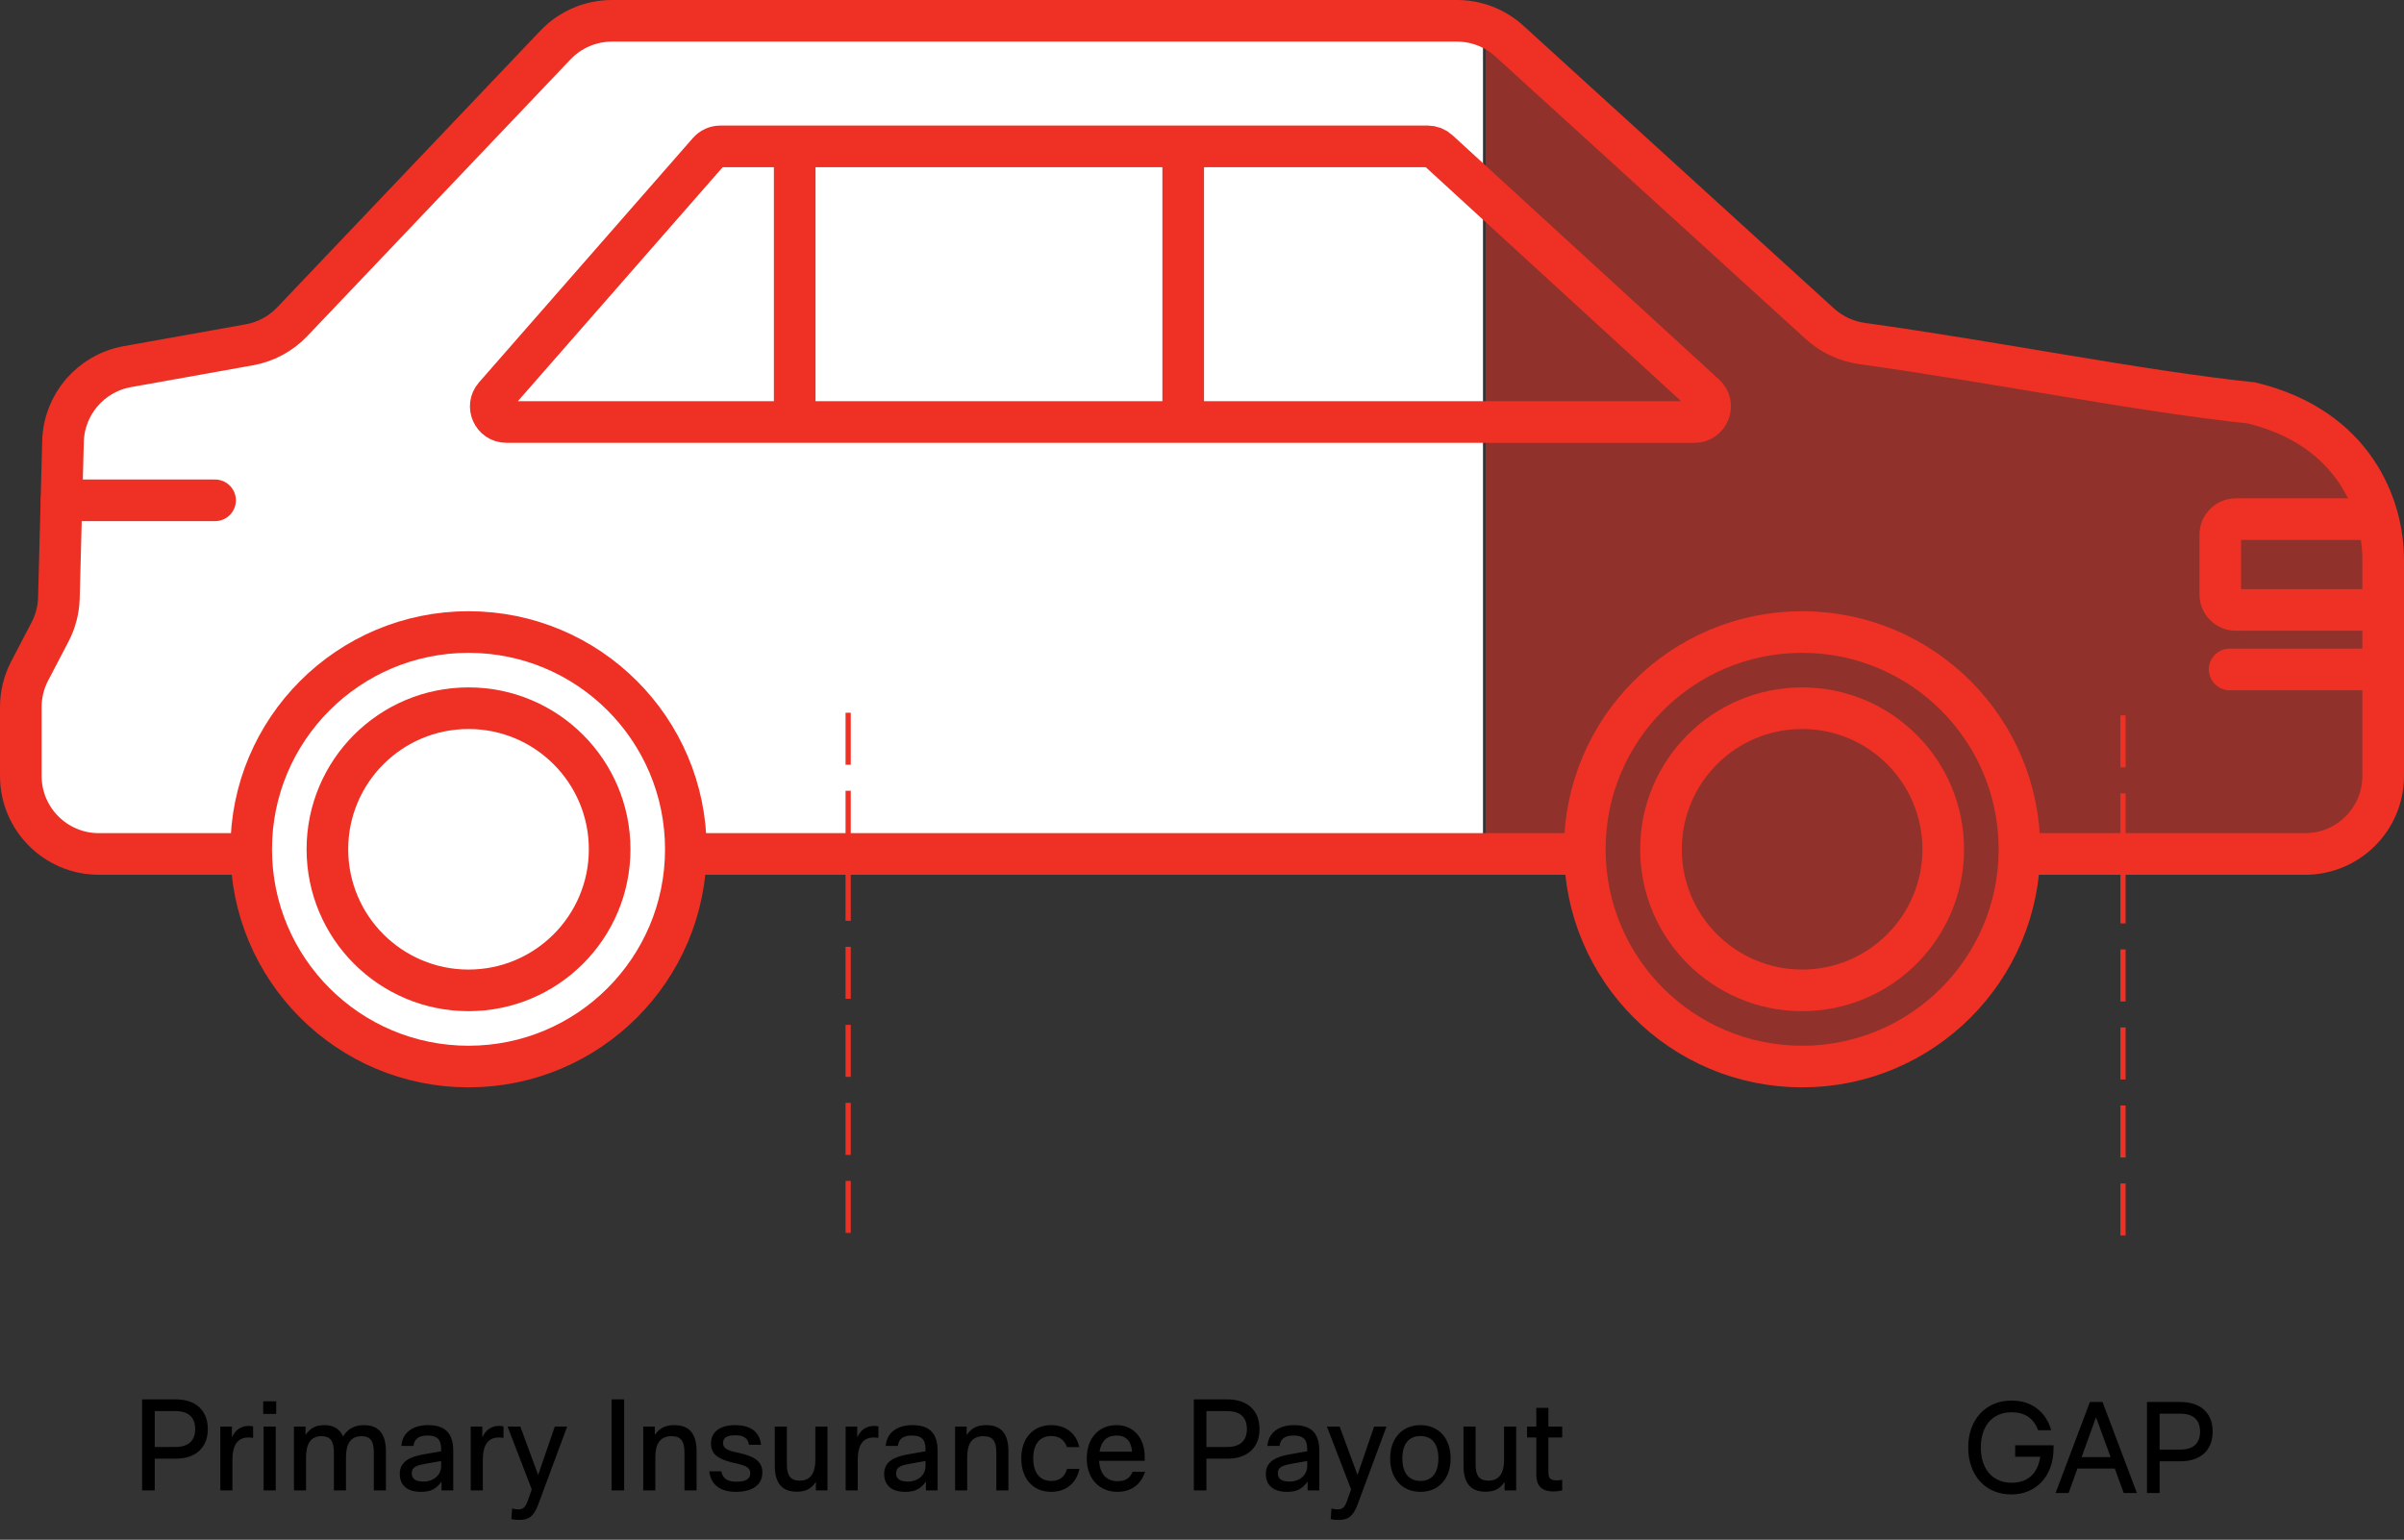
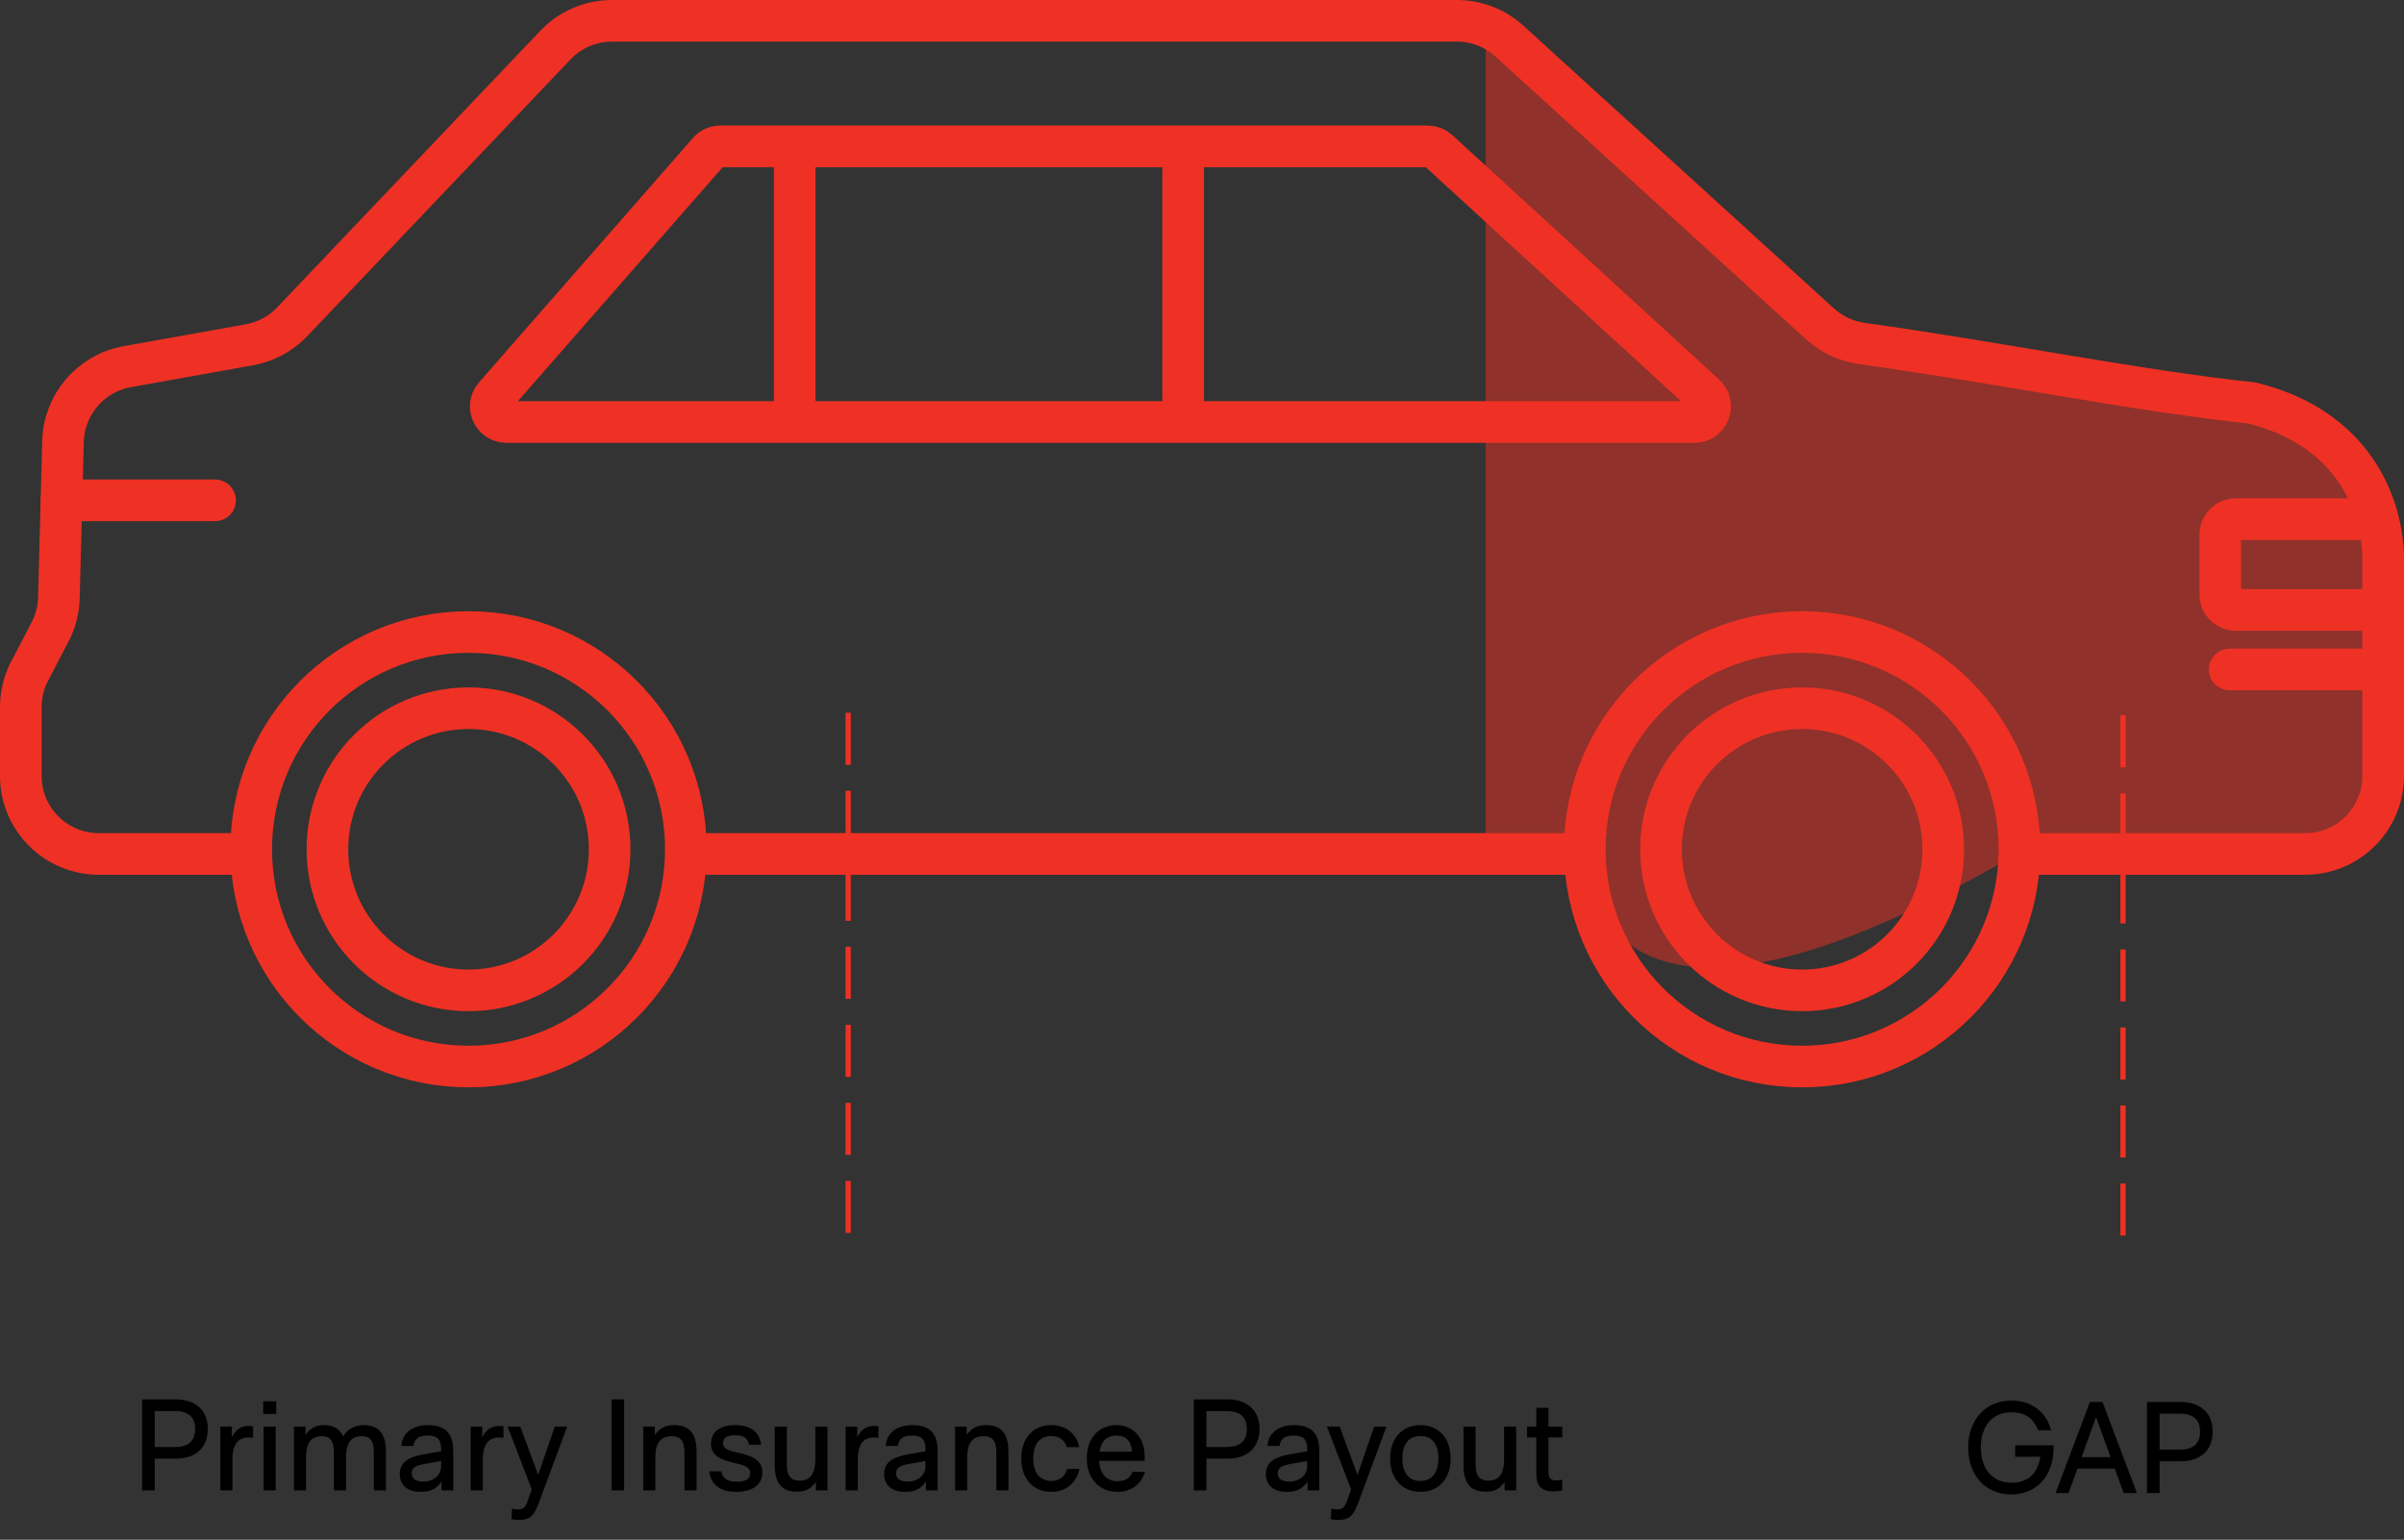
<svg xmlns="http://www.w3.org/2000/svg" width="462" height="296" viewBox="0 0 462 296" fill="none">
  <rect x="0" y="0" width="462" height="296" fill="#333333" stroke="none" />
-   <path d="M285.5 163.017V4.517L356 65.517C371.667 69.85 410.5 75.017 431 78.517C451.4 78.517 457.833 96.85 458.5 106.017V150.517C458.5 160.517 445.833 163.017 439.5 163.017H389.5C389.667 177.517 381.8 206.517 349 206.517C316.2 206.517 305.333 177.517 304 163.017H285.5Z" fill="#EE3124" fill-opacity="0.5" />
-   <path d="M285 164.017V4.517H113.5L51.5 65.017C46.5 66.517 34.3 69.517 25.5 69.517C16.7 69.517 11.833 80.183 10.5 85.517V117.517L2.5 133.517V152.517C2.5 158.517 11.167 162.683 15.5 164.017H47C50 178.017 63.2 206.017 92 206.017C120.8 206.017 131.667 178.017 133.5 164.017H285Z" fill="white" />
+   <path d="M285.5 163.017V4.517L356 65.517C371.667 69.85 410.5 75.017 431 78.517C451.4 78.517 457.833 96.85 458.5 106.017V150.517C458.5 160.517 445.833 163.017 439.5 163.017H389.5C316.2 206.517 305.333 177.517 304 163.017H285.5Z" fill="#EE3124" fill-opacity="0.5" />
  <path d="M132.145 164.165H302.395M46.105 164.165H19C10.716 164.165 4 157.449 4 149.165V135.93C4 133.514 4.584 131.133 5.701 128.991L9.621 121.479C10.677 119.455 11.257 117.217 11.317 114.935L12.108 84.858C12.295 77.745 17.454 71.742 24.458 70.487L47.934 66.283C51.077 65.72 53.958 64.169 56.159 61.855L106.743 8.663C109.575 5.686 113.504 4 117.613 4H279.986C283.722 4 287.324 5.394 290.086 7.91L349.746 62.243C352.015 64.309 354.862 65.624 357.901 66.047C384.151 69.697 411.114 75.189 432.711 77.459C452.581 82.279 458 97.53 458 107.565V149.165C458 157.449 451.284 164.165 443 164.165H387.52" stroke="#EE3124" stroke-width="8" />
  <path d="M97.316 81.127H325.648C328.384 81.127 329.692 77.764 327.675 75.915L276.417 28.929C275.864 28.421 275.14 28.14 274.39 28.14H138.43C137.565 28.14 136.742 28.514 136.172 29.165L95.059 76.151C93.361 78.091 94.739 81.127 97.316 81.127Z" stroke="#EE3124" stroke-width="8" />
  <circle cx="90.04" cy="163.267" r="41.766" stroke="#EE3124" stroke-width="8" />
  <circle cx="90.041" cy="163.266" r="27.121" stroke="#EE3124" stroke-width="8" />
  <circle cx="346.33" cy="163.266" r="27.121" stroke="#EE3124" stroke-width="8" />
  <circle cx="346.331" cy="163.267" r="41.766" stroke="#EE3124" stroke-width="8" />
  <path d="M11.828 96.182H41.332" stroke="#EE3124" stroke-width="8" stroke-linecap="round" />
  <path d="M428.496 128.695H458" stroke="#EE3124" stroke-width="8" stroke-linecap="round" />
  <path d="M456.796 99.793H429.689C428.033 99.793 426.689 101.136 426.689 102.793V114.254C426.689 115.911 428.033 117.254 429.689 117.254H456.796" stroke="#EE3124" stroke-width="8" />
  <path d="M227.387 29.892V82.879" stroke="#EE3124" stroke-width="8" />
  <path d="M152.725 29.892V82.879" stroke="#EE3124" stroke-width="8" />
  <path d="M27.312 286.517H29.737V280.417H33.762C37.662 280.417 39.937 278.242 39.937 274.717C39.937 271.192 37.662 269.017 33.762 269.017H27.312V286.517ZM29.737 278.167V271.267H33.712C36.187 271.267 37.512 272.442 37.512 274.717C37.512 276.992 36.187 278.167 33.712 278.167H29.737ZM42.341 286.517H44.666V280.667C44.666 277.792 45.666 276.342 47.741 276.342C48.066 276.342 48.266 276.367 48.641 276.417V274.217C48.391 274.142 48.066 274.117 47.816 274.117C46.416 274.117 45.241 274.817 44.566 276.317V274.242H42.341V286.517ZM50.586 271.817H53.086V269.392H50.586V271.817ZM50.661 286.517H52.986V274.242H50.661V286.517ZM69.915 273.967C68.165 273.967 66.79 274.692 65.94 276.142C65.265 274.642 64.04 273.967 62.315 273.967C60.69 273.967 59.665 274.517 58.715 275.842V274.242H56.49V286.517H58.815V280.192C58.815 277.592 59.665 276.092 61.815 276.092C63.465 276.092 64.165 277.017 64.165 279.167V286.517H66.49V280.192C66.49 277.592 67.365 276.092 69.49 276.092C71.165 276.092 71.84 277.017 71.84 279.167V286.517H74.165V279.017C74.165 275.567 72.74 273.967 69.915 273.967ZM80.879 286.792C82.679 286.792 83.779 286.317 84.854 284.817V286.517H87.104V278.917C87.104 275.367 85.404 273.967 82.229 273.967C79.429 273.967 77.329 275.342 77.129 277.967H79.454C79.654 276.567 80.504 275.967 82.179 275.967C83.829 275.967 84.779 276.567 84.779 278.542V278.992L81.504 279.567C78.929 280.017 76.829 280.867 76.829 283.342C76.829 285.592 78.354 286.792 80.879 286.792ZM81.454 284.817C79.829 284.817 79.129 284.292 79.129 283.217C79.129 281.892 80.329 281.642 82.204 281.317L84.779 280.867V281.842C84.779 283.642 83.229 284.817 81.454 284.817ZM90.462 286.517H92.787V280.667C92.787 277.792 93.787 276.342 95.862 276.342C96.187 276.342 96.387 276.367 96.762 276.417V274.217C96.512 274.142 96.187 274.117 95.937 274.117C94.537 274.117 93.362 274.817 92.687 276.317V274.242H90.462V286.517ZM99.82 292.192C101.72 292.192 102.62 291.417 103.47 289.142L108.995 274.242H106.62L103.42 283.542L99.995 274.242H97.545L102.195 286.317L101.37 288.642C100.945 289.842 100.47 290.167 99.52 290.167C99.17 290.167 98.82 290.117 98.42 289.992L98.27 292.017C98.72 292.142 99.22 292.192 99.82 292.192ZM117.524 286.517H119.949V269.017H117.524V286.517ZM123.618 286.517H125.943V280.092C125.943 277.592 126.843 276.092 129.068 276.092C130.818 276.092 131.543 277.017 131.543 279.217V286.517H133.868V279.017C133.868 275.567 132.443 273.967 129.593 273.967C127.893 273.967 126.793 274.517 125.843 275.842V274.242H123.618V286.517ZM141.435 286.792C144.61 286.792 146.51 285.442 146.51 283.067C146.51 281.117 145.235 280.042 142.26 279.367L141.16 279.117C139.535 278.742 138.96 278.267 138.96 277.392C138.96 276.317 139.81 275.917 141.335 275.917C142.835 275.917 143.735 276.417 143.935 277.742H146.26C146.01 275.292 144.26 273.967 141.285 273.967C138.385 273.967 136.635 275.242 136.635 277.517C136.635 279.392 137.81 280.467 140.785 281.167L141.86 281.417C143.56 281.817 144.185 282.292 144.185 283.217C144.185 284.392 143.235 284.842 141.485 284.842C139.86 284.842 138.885 284.267 138.61 282.842H136.31C136.585 285.417 138.41 286.792 141.435 286.792ZM153.145 286.767C154.82 286.767 155.92 286.217 156.795 284.867V286.517H159.02V274.242H156.695V280.642C156.695 283.142 155.795 284.642 153.695 284.642C151.945 284.642 151.22 283.717 151.22 281.517V274.242H148.895V281.717C148.895 285.167 150.32 286.767 153.145 286.767ZM162.516 286.517H164.841V280.667C164.841 277.792 165.841 276.342 167.916 276.342C168.241 276.342 168.441 276.367 168.816 276.417V274.217C168.566 274.142 168.241 274.117 167.991 274.117C166.591 274.117 165.416 274.817 164.741 276.317V274.242H162.516V286.517ZM173.966 286.792C175.766 286.792 176.866 286.317 177.941 284.817V286.517H180.191V278.917C180.191 275.367 178.491 273.967 175.316 273.967C172.516 273.967 170.416 275.342 170.216 277.967H172.541C172.741 276.567 173.591 275.967 175.266 275.967C176.916 275.967 177.866 276.567 177.866 278.542V278.992L174.591 279.567C172.016 280.017 169.916 280.867 169.916 283.342C169.916 285.592 171.441 286.792 173.966 286.792ZM174.541 284.817C172.916 284.817 172.216 284.292 172.216 283.217C172.216 281.892 173.416 281.642 175.291 281.317L177.866 280.867V281.842C177.866 283.642 176.316 284.817 174.541 284.817ZM183.549 286.517H185.874V280.092C185.874 277.592 186.774 276.092 188.999 276.092C190.749 276.092 191.474 277.017 191.474 279.217V286.517H193.799V279.017C193.799 275.567 192.374 273.967 189.524 273.967C187.824 273.967 186.724 274.517 185.774 275.842V274.242H183.549V286.517ZM202.017 286.792C204.792 286.792 206.867 285.167 207.442 282.392H205.067C204.592 284.042 203.517 284.692 202.017 284.692C199.867 284.692 198.567 283.167 198.567 280.367C198.567 277.567 199.867 276.067 202.017 276.067C203.492 276.067 204.542 276.742 205.042 278.192H207.417C206.842 275.492 204.742 273.967 202.017 273.967C198.542 273.967 196.267 276.492 196.267 280.367C196.267 284.267 198.542 286.792 202.017 286.792ZM217.659 282.942C217.134 284.192 216.284 284.742 214.759 284.742C212.759 284.742 211.359 283.467 211.234 280.817H219.984V279.992C219.984 276.492 217.884 273.967 214.559 273.967C211.434 273.967 208.859 276.167 208.859 280.367C208.859 284.267 211.259 286.792 214.759 286.792C217.059 286.792 219.159 285.692 220.059 282.942H217.659ZM214.559 275.967C216.334 275.967 217.409 276.967 217.559 279.067H211.309C211.634 276.942 212.834 275.967 214.559 275.967ZM229.428 286.517H231.853V280.417H235.878C239.778 280.417 242.053 278.242 242.053 274.717C242.053 271.192 239.778 269.017 235.878 269.017H229.428V286.517ZM231.853 278.167V271.267H235.828C238.303 271.267 239.628 272.442 239.628 274.717C239.628 276.992 238.303 278.167 235.828 278.167H231.853ZM247.32 286.792C249.12 286.792 250.22 286.317 251.295 284.817V286.517H253.545V278.917C253.545 275.367 251.845 273.967 248.67 273.967C245.87 273.967 243.77 275.342 243.57 277.967H245.895C246.095 276.567 246.945 275.967 248.62 275.967C250.27 275.967 251.22 276.567 251.22 278.542V278.992L247.945 279.567C245.37 280.017 243.27 280.867 243.27 283.342C243.27 285.592 244.795 286.792 247.32 286.792ZM247.895 284.817C246.27 284.817 245.57 284.292 245.57 283.217C245.57 281.892 246.77 281.642 248.645 281.317L251.22 280.867V281.842C251.22 283.642 249.67 284.817 247.895 284.817ZM257.282 292.192C259.182 292.192 260.082 291.417 260.932 289.142L266.457 274.242H264.082L260.882 283.542L257.457 274.242H255.007L259.657 286.317L258.832 288.642C258.407 289.842 257.932 290.167 256.982 290.167C256.632 290.167 256.282 290.117 255.882 289.992L255.732 292.017C256.182 292.142 256.682 292.192 257.282 292.192ZM272.98 286.792C276.48 286.792 278.78 284.267 278.78 280.367C278.78 276.492 276.48 273.967 272.98 273.967C269.48 273.967 267.155 276.492 267.155 280.367C267.155 284.267 269.48 286.792 272.98 286.792ZM272.98 284.692C270.78 284.692 269.505 283.192 269.505 280.367C269.505 277.542 270.78 276.067 272.98 276.067C275.155 276.067 276.43 277.542 276.43 280.367C276.43 283.192 275.155 284.692 272.98 284.692ZM285.503 286.767C287.178 286.767 288.278 286.217 289.153 284.867V286.517H291.378V274.242H289.053V280.642C289.053 283.142 288.153 284.642 286.053 284.642C284.303 284.642 283.578 283.717 283.578 281.517V274.242H281.253V281.717C281.253 285.167 282.678 286.767 285.503 286.767ZM298.574 286.717C299.124 286.717 299.674 286.642 300.224 286.517V284.467C299.849 284.542 299.574 284.592 299.149 284.592C297.824 284.592 297.574 284.017 297.574 282.967V276.342H300.224V274.242H297.574V270.642H295.249V274.242H293.474V276.342H295.249V283.467C295.249 285.467 296.099 286.717 298.574 286.717Z" fill="black" />
  <path d="M163 137.017V241.517" stroke="#EE3124" stroke-dasharray="10 5" />
  <path d="M378.25 278.242C378.25 283.642 381.575 287.292 386.525 287.292C391.275 287.292 394.65 283.817 394.65 278.392V277.842H387.275V280.042H392.1C391.6 283.442 389.55 285.042 386.6 285.042C382.975 285.042 380.675 282.442 380.675 278.267C380.675 274.092 382.95 271.492 386.575 271.492C389.075 271.492 390.825 272.592 391.675 274.942H394.2C393.2 271.392 390.425 269.242 386.575 269.242C381.575 269.242 378.25 272.942 378.25 278.242ZM408.14 287.017H410.665L404.065 269.517H401.64L395.04 287.017H397.54L399.24 282.317H406.415L408.14 287.017ZM400.04 280.117L402.815 272.442L405.615 280.117H400.04ZM412.608 287.017H415.033V280.917H419.058C422.958 280.917 425.233 278.742 425.233 275.217C425.233 271.692 422.958 269.517 419.058 269.517H412.608V287.017ZM415.033 278.667V271.767H419.008C421.483 271.767 422.808 272.942 422.808 275.217C422.808 277.492 421.483 278.667 419.008 278.667H415.033Z" fill="black" />
  <path d="M408 137.517V242.017" stroke="#EE3124" stroke-dasharray="10 5" />
</svg>